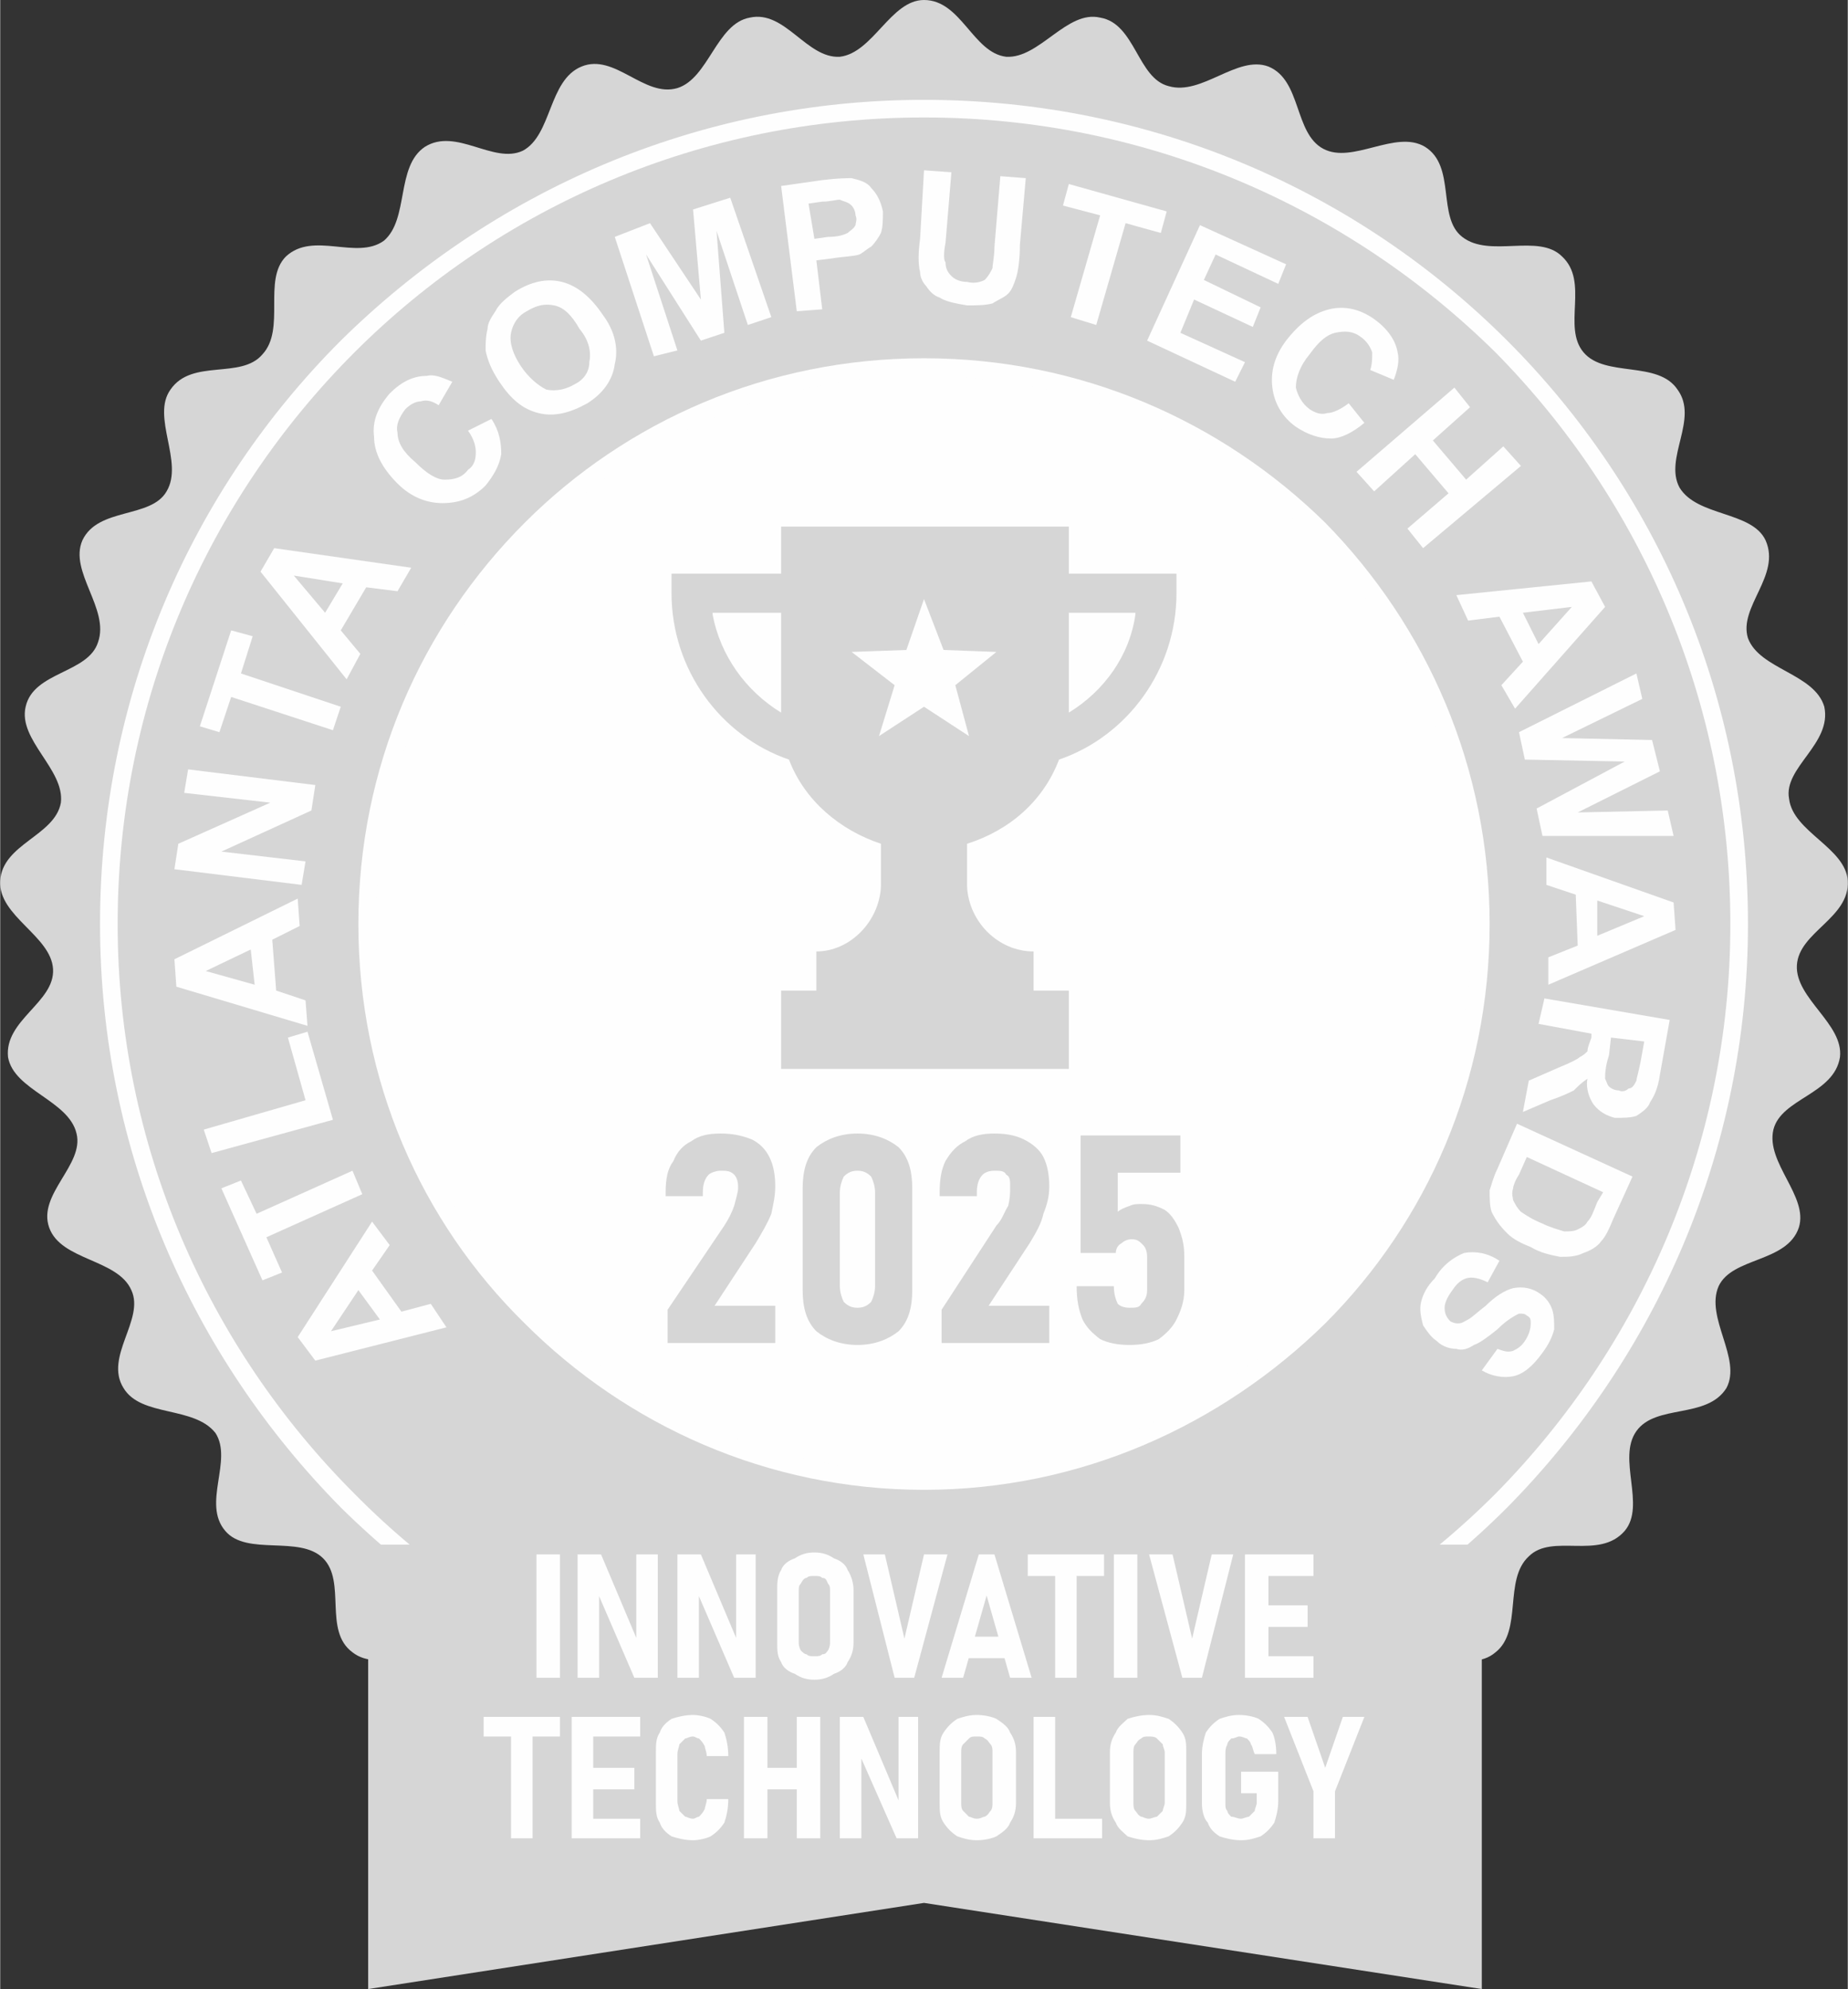
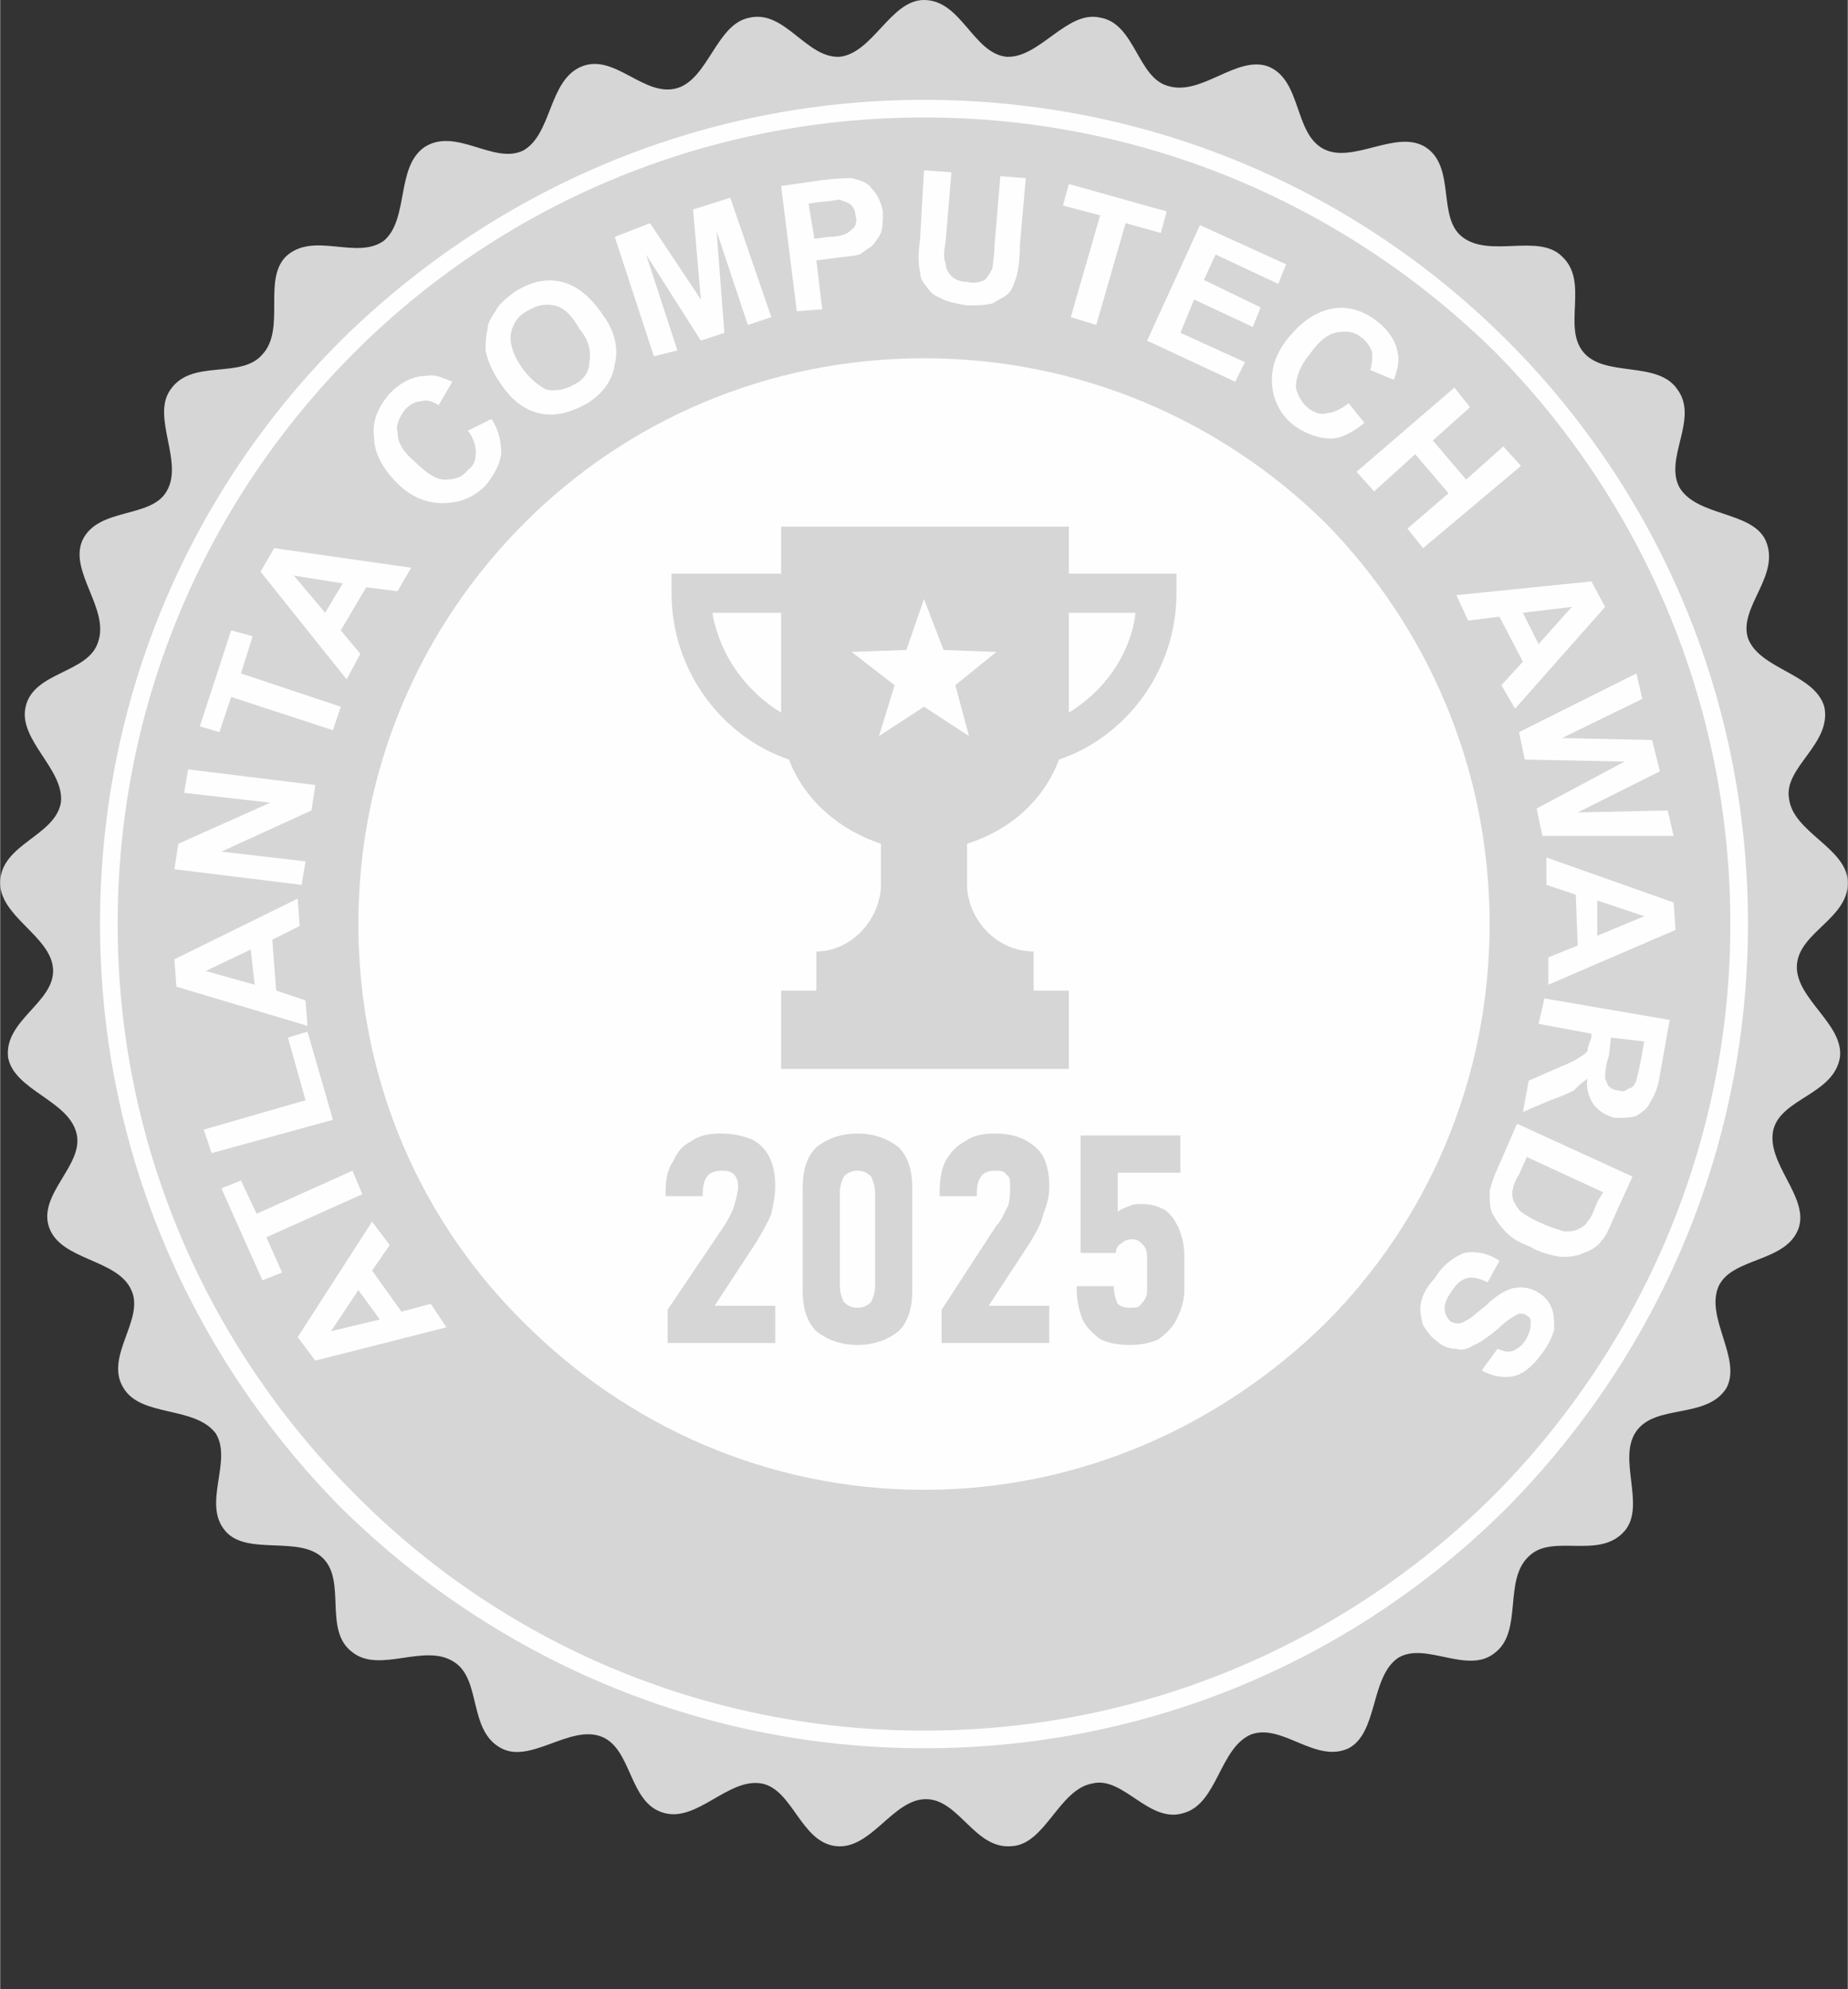
<svg xmlns="http://www.w3.org/2000/svg" xml:space="preserve" width="855px" height="920px" version="1.1" style="shape-rendering:geometricPrecision; text-rendering:geometricPrecision; image-rendering:optimizeQuality; fill-rule:evenodd; clip-rule:evenodd" viewBox="0 0 9.44 10.16">
  <rect x="0" y="0" width="9.44" height="10.16" fill="#333333" stroke="none" />
  <defs>
    <style type="text/css">
   
    .fil2 {fill:#FEFEFE}
    .fil0 {fill:#D6D6D6}
    .fil1 {fill:#FEFEFE;fill-rule:nonzero}
    .fil3 {fill:#D6D6D6;fill-rule:nonzero}
   
  </style>
  </defs>
  <g id="Layer_x0020_1">
    <path class="fil0" d="M4.72 0c0.19,0 0.25,0.27 0.42,0.29 0.17,0.01 0.31,-0.24 0.48,-0.2 0.18,0.03 0.19,0.31 0.35,0.35 0.17,0.05 0.35,-0.16 0.51,-0.1 0.17,0.07 0.13,0.34 0.28,0.42 0.15,0.08 0.37,-0.1 0.52,-0.01 0.16,0.1 0.06,0.36 0.19,0.46 0.14,0.11 0.39,-0.02 0.51,0.1 0.14,0.13 0,0.36 0.11,0.49 0.11,0.13 0.38,0.04 0.48,0.19 0.11,0.15 -0.07,0.35 0.01,0.5 0.09,0.15 0.37,0.12 0.44,0.27 0.08,0.18 -0.14,0.34 -0.09,0.5 0.06,0.16 0.34,0.18 0.39,0.35 0.04,0.19 -0.21,0.31 -0.18,0.47 0.02,0.17 0.29,0.25 0.3,0.42 0.01,0.19 -0.25,0.26 -0.26,0.43 -0.01,0.17 0.24,0.3 0.22,0.47 -0.03,0.19 -0.3,0.21 -0.34,0.37 -0.04,0.17 0.18,0.34 0.13,0.5 -0.06,0.18 -0.34,0.15 -0.41,0.3 -0.07,0.16 0.12,0.37 0.04,0.52 -0.1,0.16 -0.36,0.08 -0.46,0.22 -0.1,0.14 0.05,0.38 -0.06,0.51 -0.13,0.15 -0.37,0.01 -0.49,0.13 -0.13,0.12 -0.03,0.38 -0.17,0.49 -0.14,0.12 -0.36,-0.06 -0.5,0.03 -0.14,0.1 -0.1,0.38 -0.25,0.46 -0.17,0.08 -0.34,-0.13 -0.5,-0.07 -0.16,0.07 -0.17,0.35 -0.34,0.4 -0.18,0.06 -0.31,-0.19 -0.47,-0.15 -0.17,0.03 -0.24,0.31 -0.41,0.32 -0.19,0.02 -0.27,-0.24 -0.44,-0.24 -0.17,0 -0.28,0.26 -0.46,0.24 -0.18,-0.02 -0.22,-0.29 -0.38,-0.32 -0.17,-0.03 -0.33,0.2 -0.5,0.15 -0.18,-0.05 -0.16,-0.33 -0.32,-0.39 -0.16,-0.06 -0.36,0.14 -0.51,0.06 -0.17,-0.09 -0.1,-0.35 -0.24,-0.44 -0.15,-0.1 -0.38,0.06 -0.52,-0.05 -0.15,-0.11 -0.03,-0.36 -0.15,-0.48 -0.12,-0.12 -0.39,-0.01 -0.5,-0.14 -0.12,-0.14 0.04,-0.36 -0.05,-0.5 -0.11,-0.14 -0.38,-0.08 -0.47,-0.23 -0.1,-0.16 0.11,-0.35 0.04,-0.5 -0.07,-0.16 -0.36,-0.15 -0.42,-0.32 -0.06,-0.17 0.18,-0.32 0.14,-0.48 -0.04,-0.17 -0.32,-0.22 -0.35,-0.39 -0.02,-0.19 0.24,-0.28 0.23,-0.45 -0.01,-0.17 -0.28,-0.27 -0.27,-0.45 0.01,-0.19 0.28,-0.23 0.31,-0.4 0.02,-0.17 -0.22,-0.32 -0.18,-0.49 0.04,-0.18 0.32,-0.17 0.37,-0.33 0.06,-0.17 -0.15,-0.36 -0.08,-0.52 0.08,-0.17 0.35,-0.11 0.43,-0.25 0.09,-0.15 -0.08,-0.38 0.02,-0.52 0.11,-0.16 0.36,-0.05 0.47,-0.18 0.12,-0.13 0,-0.38 0.12,-0.5 0.14,-0.13 0.36,0.02 0.5,-0.08 0.13,-0.11 0.06,-0.38 0.21,-0.48 0.16,-0.1 0.35,0.09 0.5,0.02 0.15,-0.08 0.13,-0.36 0.3,-0.43 0.17,-0.07 0.32,0.16 0.49,0.11 0.16,-0.05 0.2,-0.33 0.37,-0.36 0.18,-0.04 0.29,0.21 0.46,0.2 0.17,-0.02 0.26,-0.29 0.43,-0.29z" />
-     <path class="fil0" d="M4.72 0.55c2.3,0 4.17,1.87 4.17,4.17 0,2.3 -1.87,4.16 -4.17,4.16 -2.3,0 -4.16,-1.86 -4.16,-4.16 0,-2.3 1.86,-4.17 4.16,-4.17z" />
    <path class="fil1" d="M4.72 0.51c1.17,0 2.22,0.47 2.98,1.23 0.76,0.76 1.23,1.81 1.23,2.98 0,1.16 -0.47,2.21 -1.23,2.98 -0.76,0.76 -1.81,1.23 -2.98,1.23 -1.16,0 -2.21,-0.47 -2.98,-1.23 -0.76,-0.77 -1.23,-1.82 -1.23,-2.98 0,-1.17 0.47,-2.22 1.23,-2.98 0.77,-0.76 1.82,-1.23 2.98,-1.23zm2.92 1.29c-0.75,-0.74 -1.78,-1.2 -2.92,-1.2 -1.14,0 -2.17,0.46 -2.91,1.2 -0.75,0.75 -1.21,1.78 -1.21,2.92 0,1.13 0.46,2.16 1.21,2.91 0.74,0.75 1.77,1.21 2.91,1.21 1.14,0 2.17,-0.46 2.92,-1.21 0.74,-0.75 1.2,-1.78 1.2,-2.91 0,-1.14 -0.46,-2.17 -1.2,-2.92z" />
    <path class="fil1" d="M1.9 6.24l0.09 0.12 -0.09 0.13 0.15 0.21 0.15 -0.04 0.08 0.12 -0.67 0.17 -0.09 -0.12 0.38 -0.59zm-0.07 0.35l-0.14 0.21 0.25 -0.06 -0.11 -0.15zm0.02 -0.49l-0.49 0.22 0.08 0.18 -0.1 0.04 -0.21 -0.47 0.1 -0.04 0.08 0.17 0.49 -0.22 0.05 0.12zm-0.15 -0.38l-0.62 0.17 -0.04 -0.12 0.52 -0.15 -0.09 -0.32 0.1 -0.03 0.13 0.45zm-0.18 -1.13l0.01 0.14 -0.14 0.07 0.02 0.26 0.15 0.05 0.01 0.13 -0.67 -0.2 -0.01 -0.14 0.63 -0.31zm-0.24 0.26l-0.23 0.11 0.25 0.07 -0.02 -0.18zm0.26 -0.33l-0.65 -0.08 0.02 -0.13 0.47 -0.21 -0.44 -0.05 0.02 -0.12 0.65 0.08 -0.02 0.13 -0.46 0.21 0.43 0.05 -0.02 0.12zm0.16 -0.79l-0.52 -0.17 -0.06 0.18 -0.1 -0.03 0.16 -0.49 0.11 0.03 -0.06 0.19 0.51 0.17 -0.04 0.12zm0.4 -0.83l-0.07 0.12 -0.16 -0.02 -0.13 0.22 0.1 0.12 -0.07 0.13 -0.44 -0.55 0.07 -0.12 0.7 0.1zm-0.35 0.08l-0.25 -0.04 0.16 0.19 0.09 -0.15zm0.64 -0.78l0.12 -0.06c0.04,0.06 0.05,0.12 0.05,0.18 -0.01,0.06 -0.04,0.11 -0.08,0.16 -0.06,0.06 -0.13,0.09 -0.22,0.09 -0.08,0 -0.16,-0.03 -0.23,-0.1 -0.08,-0.08 -0.12,-0.16 -0.12,-0.24 -0.01,-0.08 0.02,-0.15 0.08,-0.22 0.06,-0.06 0.12,-0.09 0.19,-0.09 0.04,-0.01 0.08,0.01 0.13,0.03l-0.07 0.12c-0.03,-0.02 -0.06,-0.03 -0.09,-0.02 -0.03,0 -0.06,0.02 -0.08,0.04 -0.03,0.04 -0.05,0.08 -0.04,0.12 0,0.05 0.03,0.1 0.09,0.15 0.06,0.06 0.11,0.09 0.15,0.09 0.05,0 0.09,-0.01 0.12,-0.05 0.03,-0.02 0.04,-0.05 0.04,-0.09 0,-0.03 -0.01,-0.07 -0.04,-0.11zm0.16 -0.25c-0.04,-0.06 -0.06,-0.11 -0.07,-0.16 0,-0.03 0,-0.07 0.01,-0.11 0,-0.03 0.02,-0.06 0.04,-0.09 0.02,-0.04 0.06,-0.07 0.1,-0.1 0.08,-0.05 0.16,-0.07 0.24,-0.05 0.08,0.02 0.15,0.08 0.21,0.17 0.06,0.08 0.08,0.17 0.06,0.25 -0.01,0.08 -0.06,0.15 -0.14,0.2 -0.09,0.05 -0.17,0.07 -0.25,0.05 -0.08,-0.02 -0.14,-0.07 -0.2,-0.16zm0.11 -0.08c0.04,0.06 0.09,0.1 0.13,0.12 0.05,0.01 0.1,0 0.15,-0.03 0.04,-0.02 0.07,-0.06 0.07,-0.11 0.01,-0.05 0,-0.11 -0.05,-0.17 -0.04,-0.07 -0.08,-0.11 -0.13,-0.12 -0.05,-0.01 -0.09,0 -0.14,0.03 -0.04,0.02 -0.07,0.06 -0.08,0.11 -0.01,0.05 0.01,0.11 0.05,0.17zm0.68 -0.05l-0.2 -0.61 0.18 -0.07 0.26 0.39 -0.04 -0.46 0.19 -0.06 0.21 0.61 -0.12 0.04 -0.16 -0.48 0.04 0.52 -0.12 0.04 -0.28 -0.44 0.16 0.49 -0.12 0.03zm0.73 -0.23l-0.08 -0.64 0.21 -0.03c0.08,-0.01 0.13,-0.01 0.15,-0.01 0.04,0.01 0.08,0.02 0.1,0.05 0.03,0.03 0.05,0.07 0.06,0.12 0,0.04 0,0.08 -0.01,0.11 -0.01,0.02 -0.03,0.05 -0.05,0.07 -0.02,0.01 -0.04,0.03 -0.06,0.04 -0.03,0.01 -0.08,0.01 -0.14,0.02l-0.08 0.01 0.03 0.25 -0.13 0.01zm0.06 -0.55l0.03 0.18 0.07 -0.01c0.05,0 0.08,-0.01 0.1,-0.02 0.01,-0.01 0.03,-0.02 0.04,-0.04 0,-0.01 0.01,-0.03 0,-0.05 0,-0.02 -0.01,-0.04 -0.02,-0.05 -0.02,-0.02 -0.04,-0.02 -0.06,-0.03 -0.02,0 -0.05,0.01 -0.09,0.01l-0.07 0.01zm0.59 -0.17l0.14 0.01 -0.03 0.36c-0.01,0.05 -0.01,0.09 0,0.1 0,0.03 0.01,0.05 0.03,0.07 0.02,0.02 0.05,0.03 0.08,0.03 0.04,0.01 0.07,0 0.09,-0.01 0.02,-0.02 0.03,-0.04 0.04,-0.06 0,-0.02 0.01,-0.06 0.01,-0.11l0.03 -0.36 0.13 0.01 -0.03 0.34c0,0.08 -0.01,0.14 -0.02,0.17 -0.01,0.03 -0.02,0.06 -0.04,0.08 -0.02,0.02 -0.05,0.03 -0.08,0.05 -0.04,0.01 -0.08,0.01 -0.13,0.01 -0.06,-0.01 -0.11,-0.02 -0.14,-0.04 -0.03,-0.01 -0.05,-0.03 -0.07,-0.06 -0.02,-0.02 -0.03,-0.05 -0.03,-0.07 -0.01,-0.04 -0.01,-0.1 0,-0.17l0.02 -0.35zm0.75 0.75l0.15 -0.52 -0.19 -0.05 0.03 -0.11 0.5 0.14 -0.03 0.11 -0.18 -0.05 -0.15 0.52 -0.13 -0.04zm0.39 0.12l0.27 -0.59 0.44 0.2 -0.04 0.1 -0.32 -0.15 -0.06 0.13 0.29 0.14 -0.04 0.1 -0.3 -0.14 -0.07 0.17 0.33 0.15 -0.05 0.1 -0.45 -0.21zm1.03 0.32l0.08 0.1c-0.06,0.05 -0.12,0.08 -0.17,0.08 -0.06,0 -0.12,-0.02 -0.18,-0.06 -0.07,-0.05 -0.11,-0.12 -0.12,-0.2 -0.01,-0.08 0.01,-0.16 0.07,-0.24 0.07,-0.09 0.14,-0.14 0.22,-0.16 0.08,-0.02 0.16,0 0.23,0.05 0.07,0.05 0.11,0.11 0.12,0.17 0.01,0.04 0,0.09 -0.02,0.14l-0.12 -0.05c0.01,-0.03 0.01,-0.06 0.01,-0.09 -0.01,-0.03 -0.03,-0.06 -0.06,-0.08 -0.04,-0.03 -0.08,-0.03 -0.13,-0.02 -0.04,0.01 -0.08,0.04 -0.13,0.11 -0.05,0.06 -0.07,0.12 -0.07,0.17 0.01,0.04 0.03,0.08 0.07,0.11 0.03,0.02 0.06,0.03 0.09,0.02 0.03,0 0.07,-0.02 0.11,-0.05zm0.04 0.35l0.5 -0.43 0.08 0.1 -0.19 0.17 0.17 0.2 0.19 -0.17 0.09 0.1 -0.5 0.42 -0.08 -0.1 0.21 -0.18 -0.17 -0.2 -0.21 0.19 -0.09 -0.1zm0.81 1.21l-0.07 -0.12 0.11 -0.12 -0.12 -0.23 -0.16 0.02 -0.06 -0.13 0.69 -0.07 0.07 0.13 -0.46 0.52zm0.12 -0.33l0.17 -0.19 -0.25 0.03 0.08 0.16zm-0.1 0.45l0.6 -0.3 0.03 0.13 -0.41 0.2 0.46 0.01 0.04 0.16 -0.42 0.21 0.46 -0.01 0.03 0.13 -0.67 0 -0.03 -0.14 0.45 -0.24 -0.51 -0.01 -0.03 -0.14zm0.15 1.29l0 -0.14 0.15 -0.06 -0.01 -0.26 -0.15 -0.05 0 -0.14 0.65 0.23 0.01 0.14 -0.65 0.28zm0.25 -0.25l0.24 -0.1 -0.24 -0.08 0 0.18zm-0.27 0.32l0.64 0.11 -0.05 0.28c-0.01,0.07 -0.03,0.11 -0.05,0.14 -0.01,0.03 -0.04,0.05 -0.07,0.07 -0.03,0.01 -0.07,0.01 -0.11,0.01 -0.04,-0.01 -0.08,-0.03 -0.11,-0.07 -0.02,-0.03 -0.04,-0.08 -0.03,-0.13 -0.03,0.02 -0.05,0.04 -0.07,0.06 -0.02,0.01 -0.06,0.03 -0.12,0.05l-0.14 0.06 0.03 -0.16 0.16 -0.07c0.05,-0.02 0.09,-0.04 0.1,-0.05 0.02,-0.01 0.03,-0.02 0.04,-0.03 0,-0.02 0.01,-0.04 0.02,-0.07l0 -0.02 -0.27 -0.05 0.03 -0.13zm0.34 0.2l-0.01 0.09c-0.02,0.06 -0.02,0.1 -0.02,0.12 0.01,0.02 0.01,0.03 0.02,0.04 0.01,0.01 0.03,0.02 0.05,0.02 0.02,0.01 0.04,0 0.05,-0.01 0.02,0 0.03,-0.02 0.04,-0.04 0,-0.01 0.01,-0.04 0.02,-0.09l0.02 -0.11 -0.17 -0.02zm0.11 0.71l-0.1 0.22c-0.02,0.05 -0.04,0.09 -0.06,0.11 -0.02,0.03 -0.06,0.05 -0.09,0.06 -0.04,0.02 -0.08,0.02 -0.12,0.02 -0.05,-0.01 -0.1,-0.02 -0.15,-0.05 -0.05,-0.02 -0.09,-0.04 -0.12,-0.07 -0.04,-0.04 -0.06,-0.07 -0.08,-0.11 -0.01,-0.03 -0.01,-0.07 -0.01,-0.11 0.01,-0.03 0.02,-0.07 0.04,-0.11l0.1 -0.23 0.59 0.27zm-0.15 0.08l-0.39 -0.18 -0.04 0.09c-0.02,0.03 -0.03,0.06 -0.03,0.07 -0.01,0.03 0,0.05 0,0.06 0.01,0.02 0.02,0.04 0.04,0.06 0.03,0.02 0.06,0.04 0.11,0.06 0.04,0.02 0.08,0.03 0.11,0.04 0.03,0 0.05,0 0.07,-0.01 0.02,-0.01 0.04,-0.02 0.05,-0.04 0.02,-0.02 0.03,-0.05 0.05,-0.1l0.03 -0.05zm-0.53 0.35l-0.06 0.11c-0.04,-0.02 -0.08,-0.03 -0.11,-0.02 -0.03,0.01 -0.05,0.03 -0.07,0.06 -0.03,0.04 -0.04,0.07 -0.04,0.09 0,0.03 0.01,0.05 0.03,0.07 0.02,0.01 0.03,0.01 0.04,0.01 0.02,0 0.03,-0.01 0.05,-0.02 0.02,-0.01 0.05,-0.04 0.09,-0.07 0.05,-0.05 0.1,-0.08 0.14,-0.09 0.05,-0.01 0.1,0 0.14,0.03 0.03,0.02 0.05,0.05 0.06,0.08 0.01,0.03 0.01,0.07 0.01,0.1 -0.01,0.04 -0.03,0.08 -0.06,0.12 -0.05,0.07 -0.1,0.11 -0.15,0.12 -0.05,0.01 -0.11,0 -0.16,-0.03l0.08 -0.11c0.03,0.01 0.05,0.02 0.08,0.01 0.02,-0.01 0.04,-0.02 0.06,-0.05 0.02,-0.03 0.03,-0.06 0.03,-0.09 0,-0.02 0,-0.03 -0.02,-0.04 -0.01,-0.01 -0.02,-0.01 -0.04,-0.01 -0.02,0.01 -0.06,0.03 -0.11,0.08 -0.05,0.04 -0.09,0.07 -0.12,0.08 -0.03,0.02 -0.06,0.03 -0.09,0.02 -0.03,0 -0.07,-0.01 -0.1,-0.04 -0.03,-0.02 -0.05,-0.05 -0.07,-0.08 -0.01,-0.04 -0.02,-0.08 -0.01,-0.12 0.01,-0.04 0.03,-0.08 0.07,-0.12 0.04,-0.07 0.1,-0.11 0.15,-0.13 0.06,-0.01 0.12,0 0.18,0.04z" />
    <path class="fil2" d="M4.72 1.87c1.57,0 2.85,1.28 2.85,2.85 0,1.57 -1.28,2.84 -2.85,2.84 -1.57,0 -2.84,-1.27 -2.84,-2.84 0,-1.57 1.27,-2.85 2.84,-2.85z" />
    <path class="fil1" d="M4.72 1.83c0.8,0 1.52,0.32 2.05,0.84 0.52,0.53 0.84,1.25 0.84,2.05 0,0.8 -0.32,1.52 -0.84,2.04 -0.53,0.52 -1.25,0.85 -2.05,0.85 -0.8,0 -1.52,-0.33 -2.04,-0.85 -0.53,-0.52 -0.85,-1.24 -0.85,-2.04 0,-0.8 0.32,-1.52 0.85,-2.05 0.52,-0.52 1.24,-0.84 2.04,-0.84zm1.98 0.91c-0.5,-0.51 -1.2,-0.82 -1.98,-0.82 -0.77,0 -1.47,0.31 -1.98,0.82 -0.5,0.5 -0.82,1.2 -0.82,1.98 0,0.77 0.32,1.47 0.82,1.98 0.51,0.5 1.21,0.82 1.98,0.82 0.78,0 1.48,-0.32 1.98,-0.82 0.51,-0.51 0.82,-1.21 0.82,-1.98 0,-0.78 -0.31,-1.48 -0.82,-1.98z" />
    <path class="fil3" d="M3.41 6.69l0.29 -0.43c0.02,-0.03 0.04,-0.07 0.05,-0.1 0.01,-0.04 0.02,-0.07 0.02,-0.09l0 -0.01c0,-0.03 -0.01,-0.05 -0.02,-0.06 -0.02,-0.02 -0.04,-0.02 -0.07,-0.02 -0.02,0 -0.05,0.01 -0.06,0.02 -0.02,0.02 -0.03,0.05 -0.03,0.09l0 0.02 -0.19 0 0 -0.02c0,-0.07 0.01,-0.12 0.04,-0.16 0.02,-0.05 0.05,-0.08 0.09,-0.1 0.04,-0.03 0.09,-0.04 0.15,-0.04 0.06,0 0.11,0.01 0.16,0.03 0.04,0.02 0.07,0.05 0.09,0.09 0.02,0.04 0.03,0.09 0.03,0.15l0 0c0,0.05 -0.01,0.09 -0.02,0.14 -0.02,0.05 -0.05,0.1 -0.08,0.15l-0.21 0.32 0.31 0 0 0.19 -0.55 0 0 -0.17zm0.97 0.18c-0.09,0 -0.16,-0.03 -0.21,-0.07 -0.05,-0.05 -0.07,-0.12 -0.07,-0.21l0 -0.52c0,-0.09 0.02,-0.16 0.07,-0.21 0.05,-0.04 0.12,-0.07 0.21,-0.07 0.09,0 0.16,0.03 0.21,0.07 0.05,0.05 0.07,0.12 0.07,0.21l0 0.52c0,0.09 -0.02,0.16 -0.07,0.21 -0.05,0.04 -0.12,0.07 -0.21,0.07zm0 -0.19c0.03,0 0.05,-0.01 0.07,-0.03 0.01,-0.02 0.02,-0.05 0.02,-0.08l0 -0.48c0,-0.03 -0.01,-0.06 -0.02,-0.08 -0.02,-0.02 -0.04,-0.03 -0.07,-0.03 -0.03,0 -0.05,0.01 -0.07,0.03 -0.01,0.02 -0.02,0.05 -0.02,0.08l0 0.48c0,0.03 0.01,0.06 0.02,0.08 0.02,0.02 0.04,0.03 0.07,0.03zm0.43 0.01l0.28 -0.43c0.03,-0.03 0.04,-0.07 0.06,-0.1 0.01,-0.04 0.01,-0.07 0.01,-0.09l0 -0.01c0,-0.03 0,-0.05 -0.02,-0.06 -0.01,-0.02 -0.03,-0.02 -0.06,-0.02 -0.03,0 -0.05,0.01 -0.06,0.02 -0.02,0.02 -0.03,0.05 -0.03,0.09l0 0.02 -0.19 0 0 -0.02c0,-0.07 0.01,-0.12 0.03,-0.16 0.03,-0.05 0.06,-0.08 0.1,-0.1 0.04,-0.03 0.09,-0.04 0.15,-0.04 0.06,0 0.11,0.01 0.15,0.03 0.04,0.02 0.08,0.05 0.1,0.09 0.02,0.04 0.03,0.09 0.03,0.15l0 0c0,0.05 -0.01,0.09 -0.03,0.14 -0.01,0.05 -0.04,0.1 -0.07,0.15l-0.21 0.32 0.31 0 0 0.19 -0.55 0 0 -0.17zm0.96 0.18c-0.06,0 -0.11,-0.01 -0.15,-0.03 -0.04,-0.03 -0.07,-0.06 -0.09,-0.1 -0.02,-0.05 -0.03,-0.1 -0.03,-0.17l0 0 0.19 0 0 0c0,0.04 0.01,0.07 0.02,0.09 0.01,0.01 0.03,0.02 0.06,0.02 0.03,0 0.05,0 0.06,-0.02 0.02,-0.02 0.03,-0.04 0.03,-0.07l0 -0.17c0,-0.03 -0.01,-0.05 -0.02,-0.06 -0.02,-0.02 -0.03,-0.03 -0.06,-0.03 -0.02,0 -0.04,0.01 -0.05,0.02 -0.02,0.01 -0.03,0.03 -0.03,0.05l-0.18 0 0 -0.6 0.51 0 0 0.19 -0.32 0 0 0.2c0.01,-0.01 0.03,-0.02 0.06,-0.03 0.02,-0.01 0.04,-0.01 0.06,-0.01 0.05,0 0.08,0.01 0.12,0.03 0.03,0.02 0.05,0.05 0.07,0.09 0.02,0.05 0.03,0.09 0.03,0.15l0 0.17c0,0.06 -0.02,0.11 -0.04,0.15 -0.02,0.04 -0.05,0.07 -0.09,0.1 -0.04,0.02 -0.09,0.03 -0.15,0.03z" />
-     <polygon class="fil0" points="1.88,7.89 7.57,7.89 7.57,10.16 4.72,9.72 1.88,10.16 " />
-     <path class="fil1" d="M2.86 8.57l-0.12 0 0 -0.63 0.12 0 0 0.63zm0.09 -0.63l0.12 0 0.19 0.45 -0.01 0.02 0 -0.47 0.11 0 0 0.63 -0.12 0 -0.19 -0.44 0.01 -0.01 0 0.45 -0.11 0 0 -0.63zm0.51 0l0.12 0 0.19 0.45 -0.01 0.02 0 -0.47 0.1 0 0 0.63 -0.11 0 -0.19 -0.44 0.01 -0.01 0 0.45 -0.11 0 0 -0.63zm0.7 0.64c-0.04,0 -0.07,-0.01 -0.1,-0.03 -0.03,-0.01 -0.06,-0.03 -0.07,-0.06 -0.02,-0.03 -0.02,-0.06 -0.02,-0.1l0 -0.27c0,-0.03 0,-0.07 0.02,-0.1 0.01,-0.03 0.04,-0.05 0.07,-0.06 0.03,-0.02 0.06,-0.03 0.1,-0.03 0.04,0 0.07,0.01 0.1,0.03 0.03,0.01 0.06,0.03 0.07,0.06 0.02,0.03 0.03,0.07 0.03,0.1l0 0.27c0,0.04 -0.01,0.07 -0.03,0.1 -0.01,0.03 -0.04,0.05 -0.07,0.06 -0.03,0.02 -0.06,0.03 -0.1,0.03zm0 -0.12c0.02,0 0.03,0 0.04,-0.01 0.02,0 0.02,-0.01 0.03,-0.02 0.01,-0.02 0.01,-0.03 0.01,-0.05l0 -0.25c0,-0.02 0,-0.03 -0.01,-0.04 -0.01,-0.02 -0.01,-0.03 -0.03,-0.03 -0.01,-0.01 -0.02,-0.01 -0.04,-0.01 -0.02,0 -0.03,0 -0.04,0.01 -0.01,0 -0.02,0.01 -0.03,0.03 -0.01,0.01 -0.01,0.02 -0.01,0.04l0 0.25c0,0.02 0,0.03 0.01,0.05 0.01,0.01 0.02,0.02 0.03,0.02 0.01,0.01 0.02,0.01 0.04,0.01zm0.25 -0.52l0.11 0 0.1 0.43 0.1 -0.43 0.12 0 -0.17 0.63 -0.1 0 -0.16 -0.63zm0.59 0l0.08 0 0.19 0.63 -0.11 0 -0.12 -0.42 -0.12 0.42 -0.11 0 0.19 -0.63zm-0.08 0.42l0.25 0 0 0.11 -0.25 0 0 -0.11zm0.47 -0.37l0.11 0 0 0.58 -0.11 0 0 -0.58zm-0.14 -0.05l0.39 0 0 0.11 -0.39 0 0 -0.11zm0.56 0.63l-0.12 0 0 -0.63 0.12 0 0 0.63zm0.06 -0.63l0.12 0 0.1 0.43 0.1 -0.43 0.11 0 -0.16 0.63 -0.1 0 -0.17 -0.63zm0.49 0l0.12 0 0 0.63 -0.12 0 0 -0.63zm0.05 0.52l0.3 0 0 0.11 -0.3 0 0 -0.11zm0 -0.26l0.27 0 0 0.11 -0.27 0 0 -0.11zm0 -0.26l0.3 0 0 0.11 -0.3 0 0 -0.11zm-3.8 0.88l0.11 0 0 0.57 -0.11 0 0 -0.57zm-0.14 -0.05l0.39 0 0 0.1 -0.39 0 0 -0.1zm0.45 0l0.11 0 0 0.62 -0.11 0 0 -0.62zm0.04 0.52l0.31 0 0 0.1 -0.31 0 0 -0.1zm0 -0.26l0.28 0 0 0.11 -0.28 0 0 -0.11zm0 -0.26l0.31 0 0 0.1 -0.31 0 0 -0.1zm0.58 0.63c-0.04,0 -0.08,-0.01 -0.11,-0.02 -0.03,-0.02 -0.05,-0.04 -0.06,-0.07 -0.02,-0.03 -0.02,-0.06 -0.02,-0.11l0 -0.24c0,-0.05 0,-0.08 0.02,-0.11 0.01,-0.03 0.03,-0.05 0.06,-0.07 0.03,-0.01 0.07,-0.02 0.11,-0.02 0.03,0 0.07,0.01 0.09,0.02 0.03,0.02 0.05,0.04 0.07,0.07 0.01,0.03 0.02,0.07 0.02,0.12l0 0 -0.11 0 0 0c0,-0.02 -0.01,-0.04 -0.01,-0.05 -0.01,-0.02 -0.02,-0.03 -0.03,-0.04 -0.01,0 -0.02,-0.01 -0.03,-0.01 -0.02,0 -0.03,0.01 -0.04,0.01 -0.01,0.01 -0.02,0.02 -0.03,0.03 0,0.01 -0.01,0.03 -0.01,0.05l0 0.24c0,0.02 0.01,0.04 0.01,0.05 0.01,0.01 0.02,0.02 0.03,0.03 0.01,0 0.02,0.01 0.04,0.01 0.01,0 0.02,-0.01 0.03,-0.01 0.01,-0.01 0.02,-0.02 0.03,-0.04 0,-0.01 0.01,-0.03 0.01,-0.05l0 0 0.11 0 0 0c0,0.05 -0.01,0.09 -0.02,0.12 -0.02,0.03 -0.04,0.05 -0.07,0.07 -0.02,0.01 -0.06,0.02 -0.09,0.02zm0.53 -0.63l0.12 0 0 0.62 -0.12 0 0 -0.62zm-0.27 0l0.12 0 0 0.62 -0.12 0 0 -0.62zm0.06 0.26l0.29 0 0 0.11 -0.29 0 0 -0.11zm0.43 -0.26l0.12 0 0.19 0.45 -0.01 0.01 0 -0.46 0.1 0 0 0.62 -0.11 0 -0.19 -0.43 0.01 -0.02 0 0.45 -0.11 0 0 -0.62zm0.7 0.63c-0.04,0 -0.07,-0.01 -0.1,-0.02 -0.03,-0.02 -0.05,-0.04 -0.07,-0.07 -0.02,-0.03 -0.02,-0.06 -0.02,-0.1l0 -0.26c0,-0.04 0,-0.07 0.02,-0.1 0.02,-0.03 0.04,-0.05 0.07,-0.07 0.03,-0.01 0.06,-0.02 0.1,-0.02 0.04,0 0.08,0.01 0.1,0.02 0.03,0.02 0.06,0.04 0.07,0.07 0.02,0.03 0.03,0.06 0.03,0.1l0 0.26c0,0.04 -0.01,0.07 -0.03,0.1 -0.01,0.03 -0.04,0.05 -0.07,0.07 -0.02,0.01 -0.06,0.02 -0.1,0.02zm0 -0.11c0.02,0 0.03,-0.01 0.04,-0.01 0.02,-0.01 0.02,-0.02 0.03,-0.03 0.01,-0.01 0.01,-0.03 0.01,-0.04l0 -0.26c0,-0.01 0,-0.03 -0.01,-0.04 -0.01,-0.01 -0.01,-0.02 -0.03,-0.03 -0.01,-0.01 -0.02,-0.01 -0.04,-0.01 -0.02,0 -0.03,0 -0.04,0.01 -0.01,0.01 -0.02,0.02 -0.03,0.03 -0.01,0.01 -0.01,0.03 -0.01,0.04l0 0.26c0,0.01 0,0.03 0.01,0.04 0.01,0.01 0.02,0.02 0.03,0.03 0.01,0 0.02,0.01 0.04,0.01zm0.29 -0.52l0.11 0 0 0.62 -0.11 0 0 -0.62zm0.05 0.52l0.3 0 0 0.1 -0.3 0 0 -0.1zm0.54 0.11c-0.04,0 -0.08,-0.01 -0.11,-0.02 -0.02,-0.02 -0.05,-0.04 -0.06,-0.07 -0.02,-0.03 -0.03,-0.06 -0.03,-0.1l0 -0.26c0,-0.04 0.01,-0.07 0.03,-0.1 0.01,-0.03 0.04,-0.05 0.06,-0.07 0.03,-0.01 0.07,-0.02 0.11,-0.02 0.04,0 0.07,0.01 0.1,0.02 0.03,0.02 0.05,0.04 0.07,0.07 0.02,0.03 0.02,0.06 0.02,0.1l0 0.26c0,0.04 0,0.07 -0.02,0.1 -0.02,0.03 -0.04,0.05 -0.07,0.07 -0.03,0.01 -0.06,0.02 -0.1,0.02zm0 -0.11c0.01,0 0.03,-0.01 0.04,-0.01 0.01,-0.01 0.02,-0.02 0.03,-0.03 0,-0.01 0.01,-0.03 0.01,-0.04l0 -0.26c0,-0.01 -0.01,-0.03 -0.01,-0.04 -0.01,-0.01 -0.02,-0.02 -0.03,-0.03 -0.01,-0.01 -0.03,-0.01 -0.04,-0.01 -0.02,0 -0.03,0 -0.04,0.01 -0.02,0.01 -0.02,0.02 -0.03,0.03 -0.01,0.01 -0.01,0.03 -0.01,0.04l0 0.26c0,0.01 0,0.03 0.01,0.04 0.01,0.01 0.01,0.02 0.03,0.03 0.01,0 0.02,0.01 0.04,0.01zm0.66 -0.24l0 0.15c0,0.04 -0.01,0.08 -0.02,0.11 -0.02,0.03 -0.04,0.05 -0.07,0.07 -0.03,0.01 -0.06,0.02 -0.1,0.02 -0.04,0 -0.08,-0.01 -0.11,-0.02 -0.03,-0.02 -0.05,-0.04 -0.06,-0.07 -0.02,-0.02 -0.03,-0.06 -0.03,-0.1l0 -0.25c0,-0.04 0.01,-0.08 0.02,-0.11 0.02,-0.03 0.04,-0.05 0.07,-0.07 0.03,-0.01 0.06,-0.02 0.1,-0.02 0.04,0 0.08,0.01 0.1,0.02 0.03,0.02 0.05,0.04 0.07,0.07 0.01,0.02 0.02,0.06 0.02,0.11l0 0 -0.11 0 0 0c-0.01,-0.02 -0.01,-0.04 -0.02,-0.05 0,-0.01 -0.01,-0.02 -0.02,-0.03 -0.01,0 -0.02,-0.01 -0.04,-0.01 -0.01,0 -0.02,0.01 -0.04,0.01 -0.01,0.01 -0.02,0.02 -0.02,0.03 -0.01,0.02 -0.01,0.03 -0.01,0.05l0 0.25c0,0.02 0,0.03 0.01,0.04 0,0.01 0.01,0.02 0.02,0.03 0.02,0 0.03,0.01 0.05,0.01 0.01,0 0.03,-0.01 0.04,-0.01 0.01,-0.01 0.02,-0.02 0.03,-0.03 0,-0.01 0.01,-0.03 0.01,-0.04l0 -0.05 -0.08 0 0 -0.11 0.19 0zm0.29 0.1l0 0.24 -0.11 0 0 -0.24 -0.15 -0.38 0.12 0 0.09 0.26 0.09 -0.26 0.11 0 -0.15 0.38z" />
    <path class="fil0" d="M5.41 3.88c0.35,-0.12 0.6,-0.46 0.6,-0.85l0 -0.1 -0.55 0 0 -0.24 -1.47 0 0 0.24 -0.56 0 0 0.1c0,0.39 0.25,0.73 0.6,0.85 0.08,0.21 0.26,0.36 0.47,0.43l0 0.22c-0.01,0.18 -0.16,0.33 -0.33,0.33l0 0.2 -0.18 0 0 0.4 1.47 0 0 -0.4 -0.18 0 0 -0.2c-0.18,0 -0.33,-0.15 -0.34,-0.33l0 -0.22c0.22,-0.07 0.39,-0.22 0.47,-0.43zm0.05 -0.75l0.34 0c0,0 0,0.01 0,0.01 -0.03,0.21 -0.16,0.39 -0.34,0.5 0,-0.01 0,-0.51 0,-0.51zm-1.82 0.01c0,0 0,-0.01 0,-0.01l0.35 0c0,0 0,0.5 0,0.51 -0.18,-0.11 -0.31,-0.29 -0.35,-0.5zm1.08 0.47l-0.23 0.15 0.08 -0.26 -0.22 -0.17 0.28 -0.01 0.09 -0.26 0.1 0.26 0.27 0.01 -0.21 0.17 0.07 0.26 -0.23 -0.15z" />
  </g>
</svg>